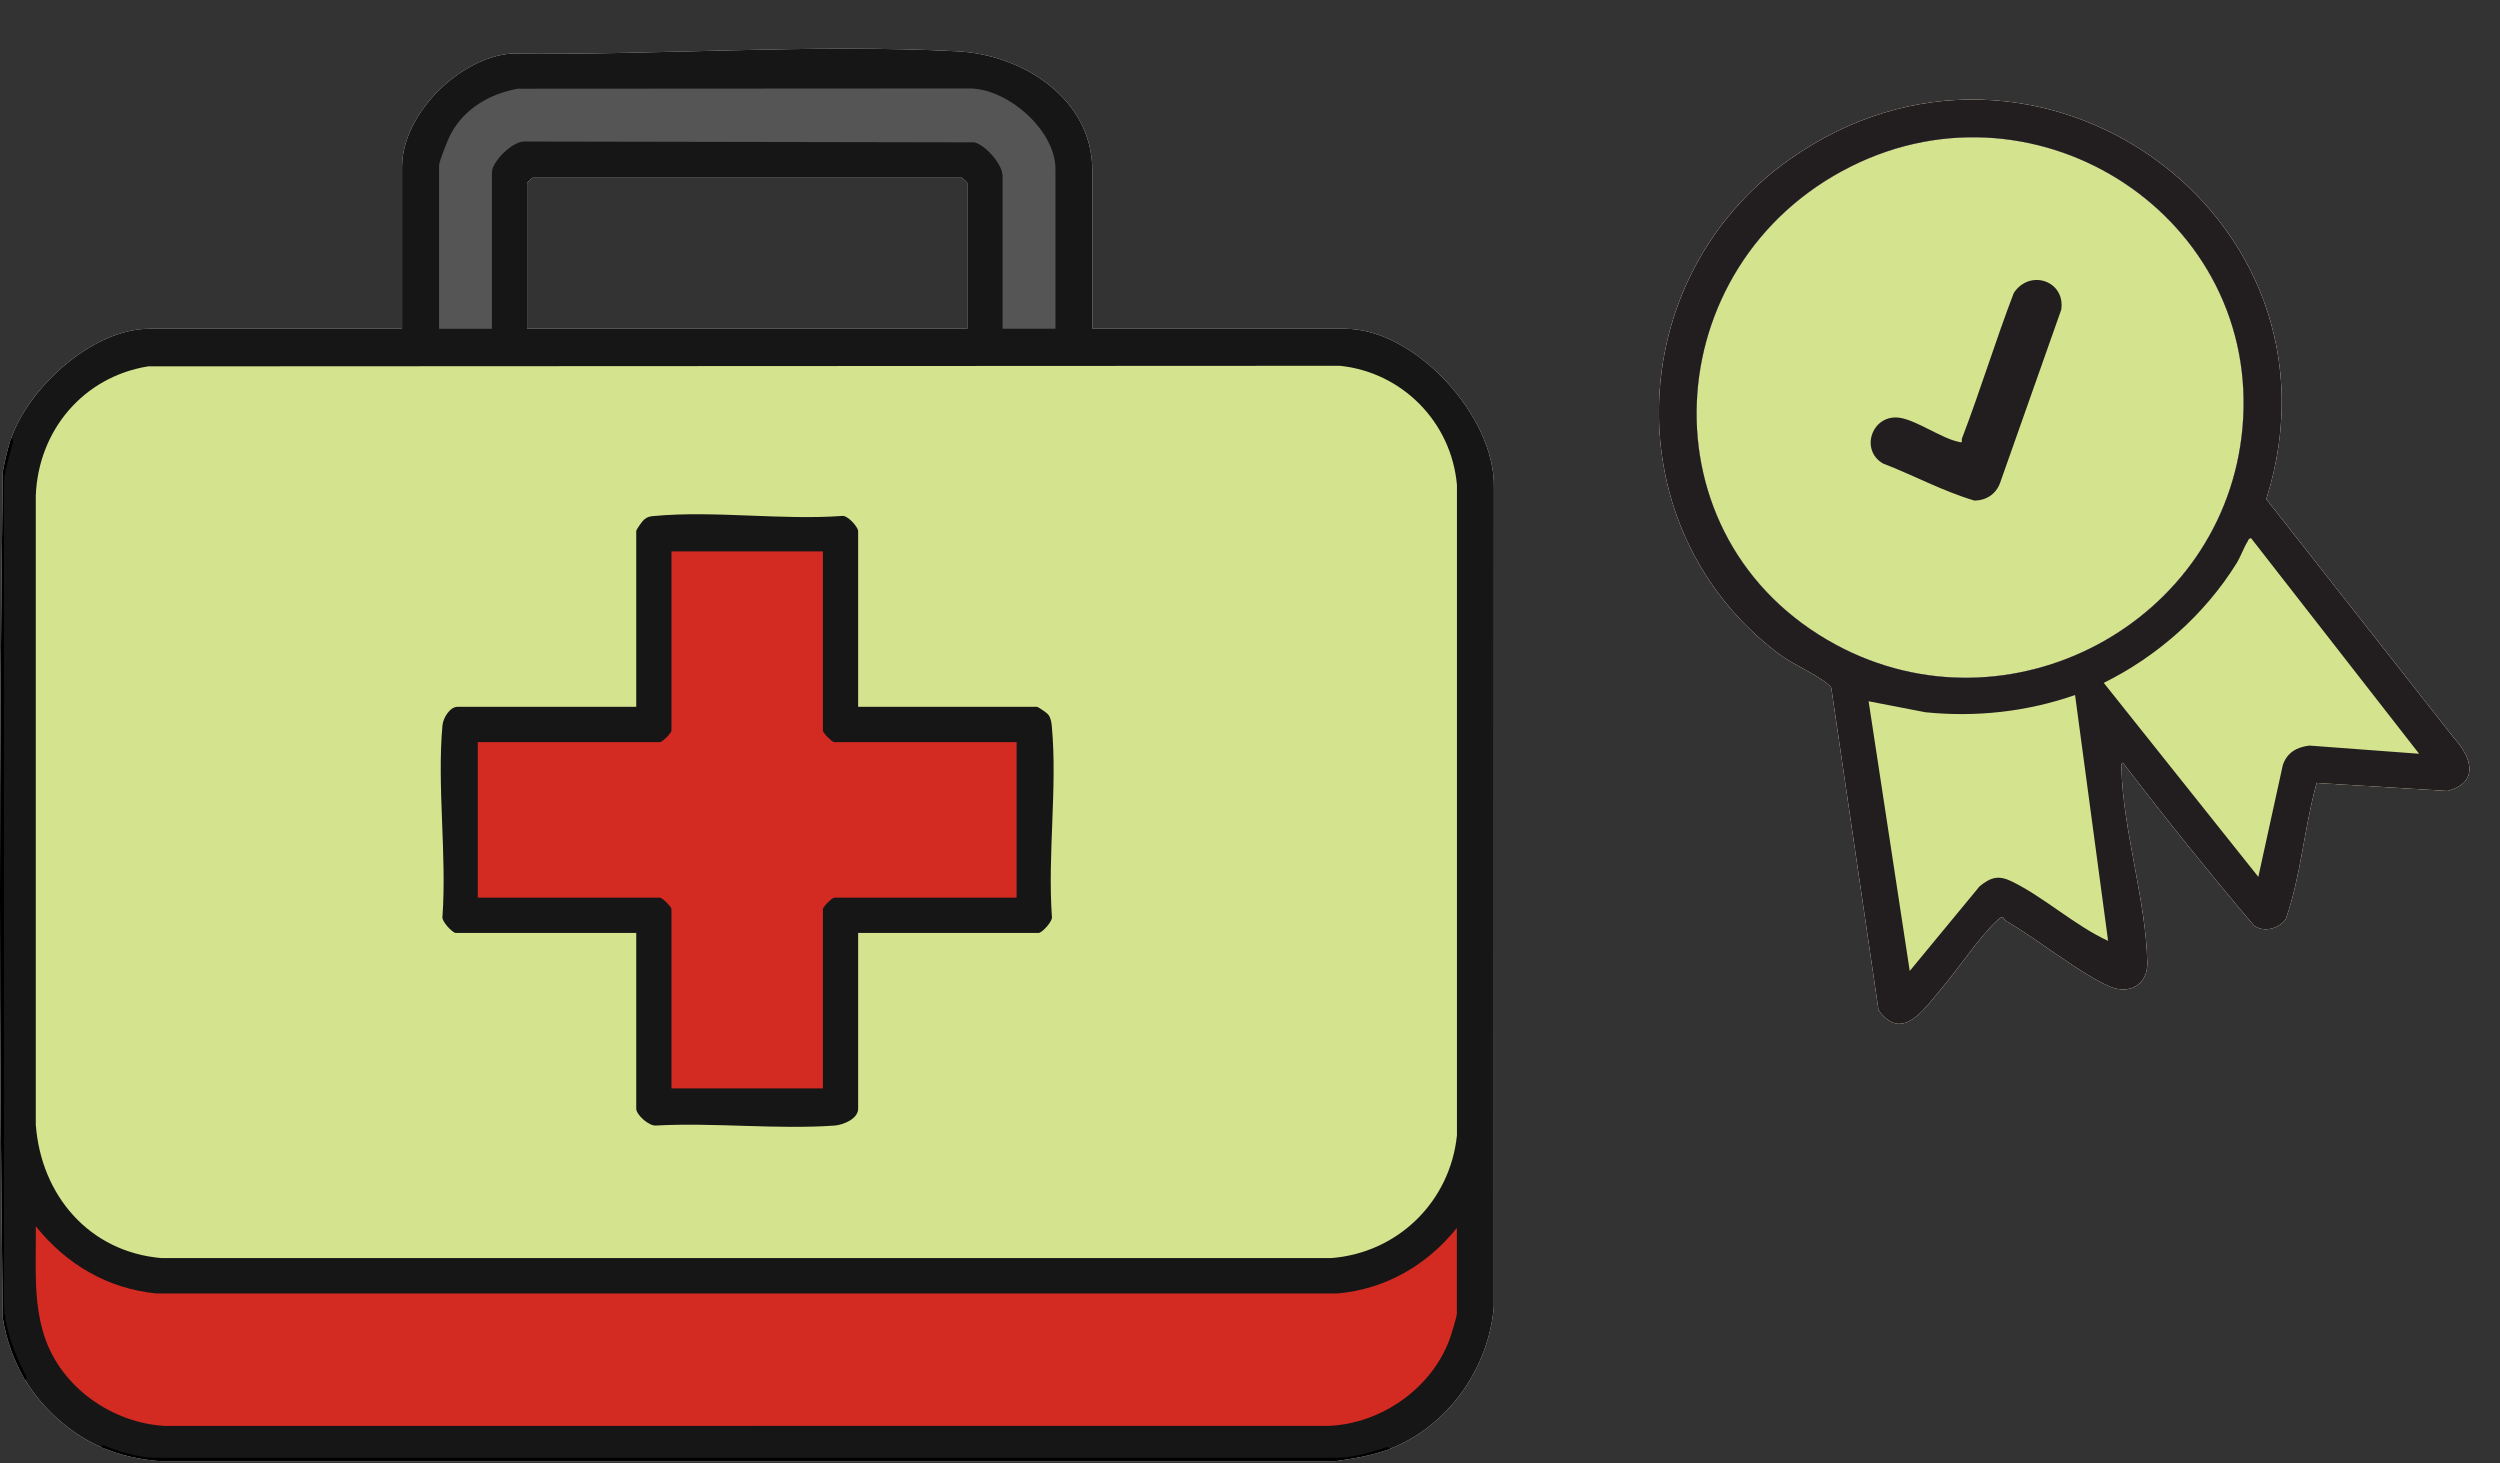
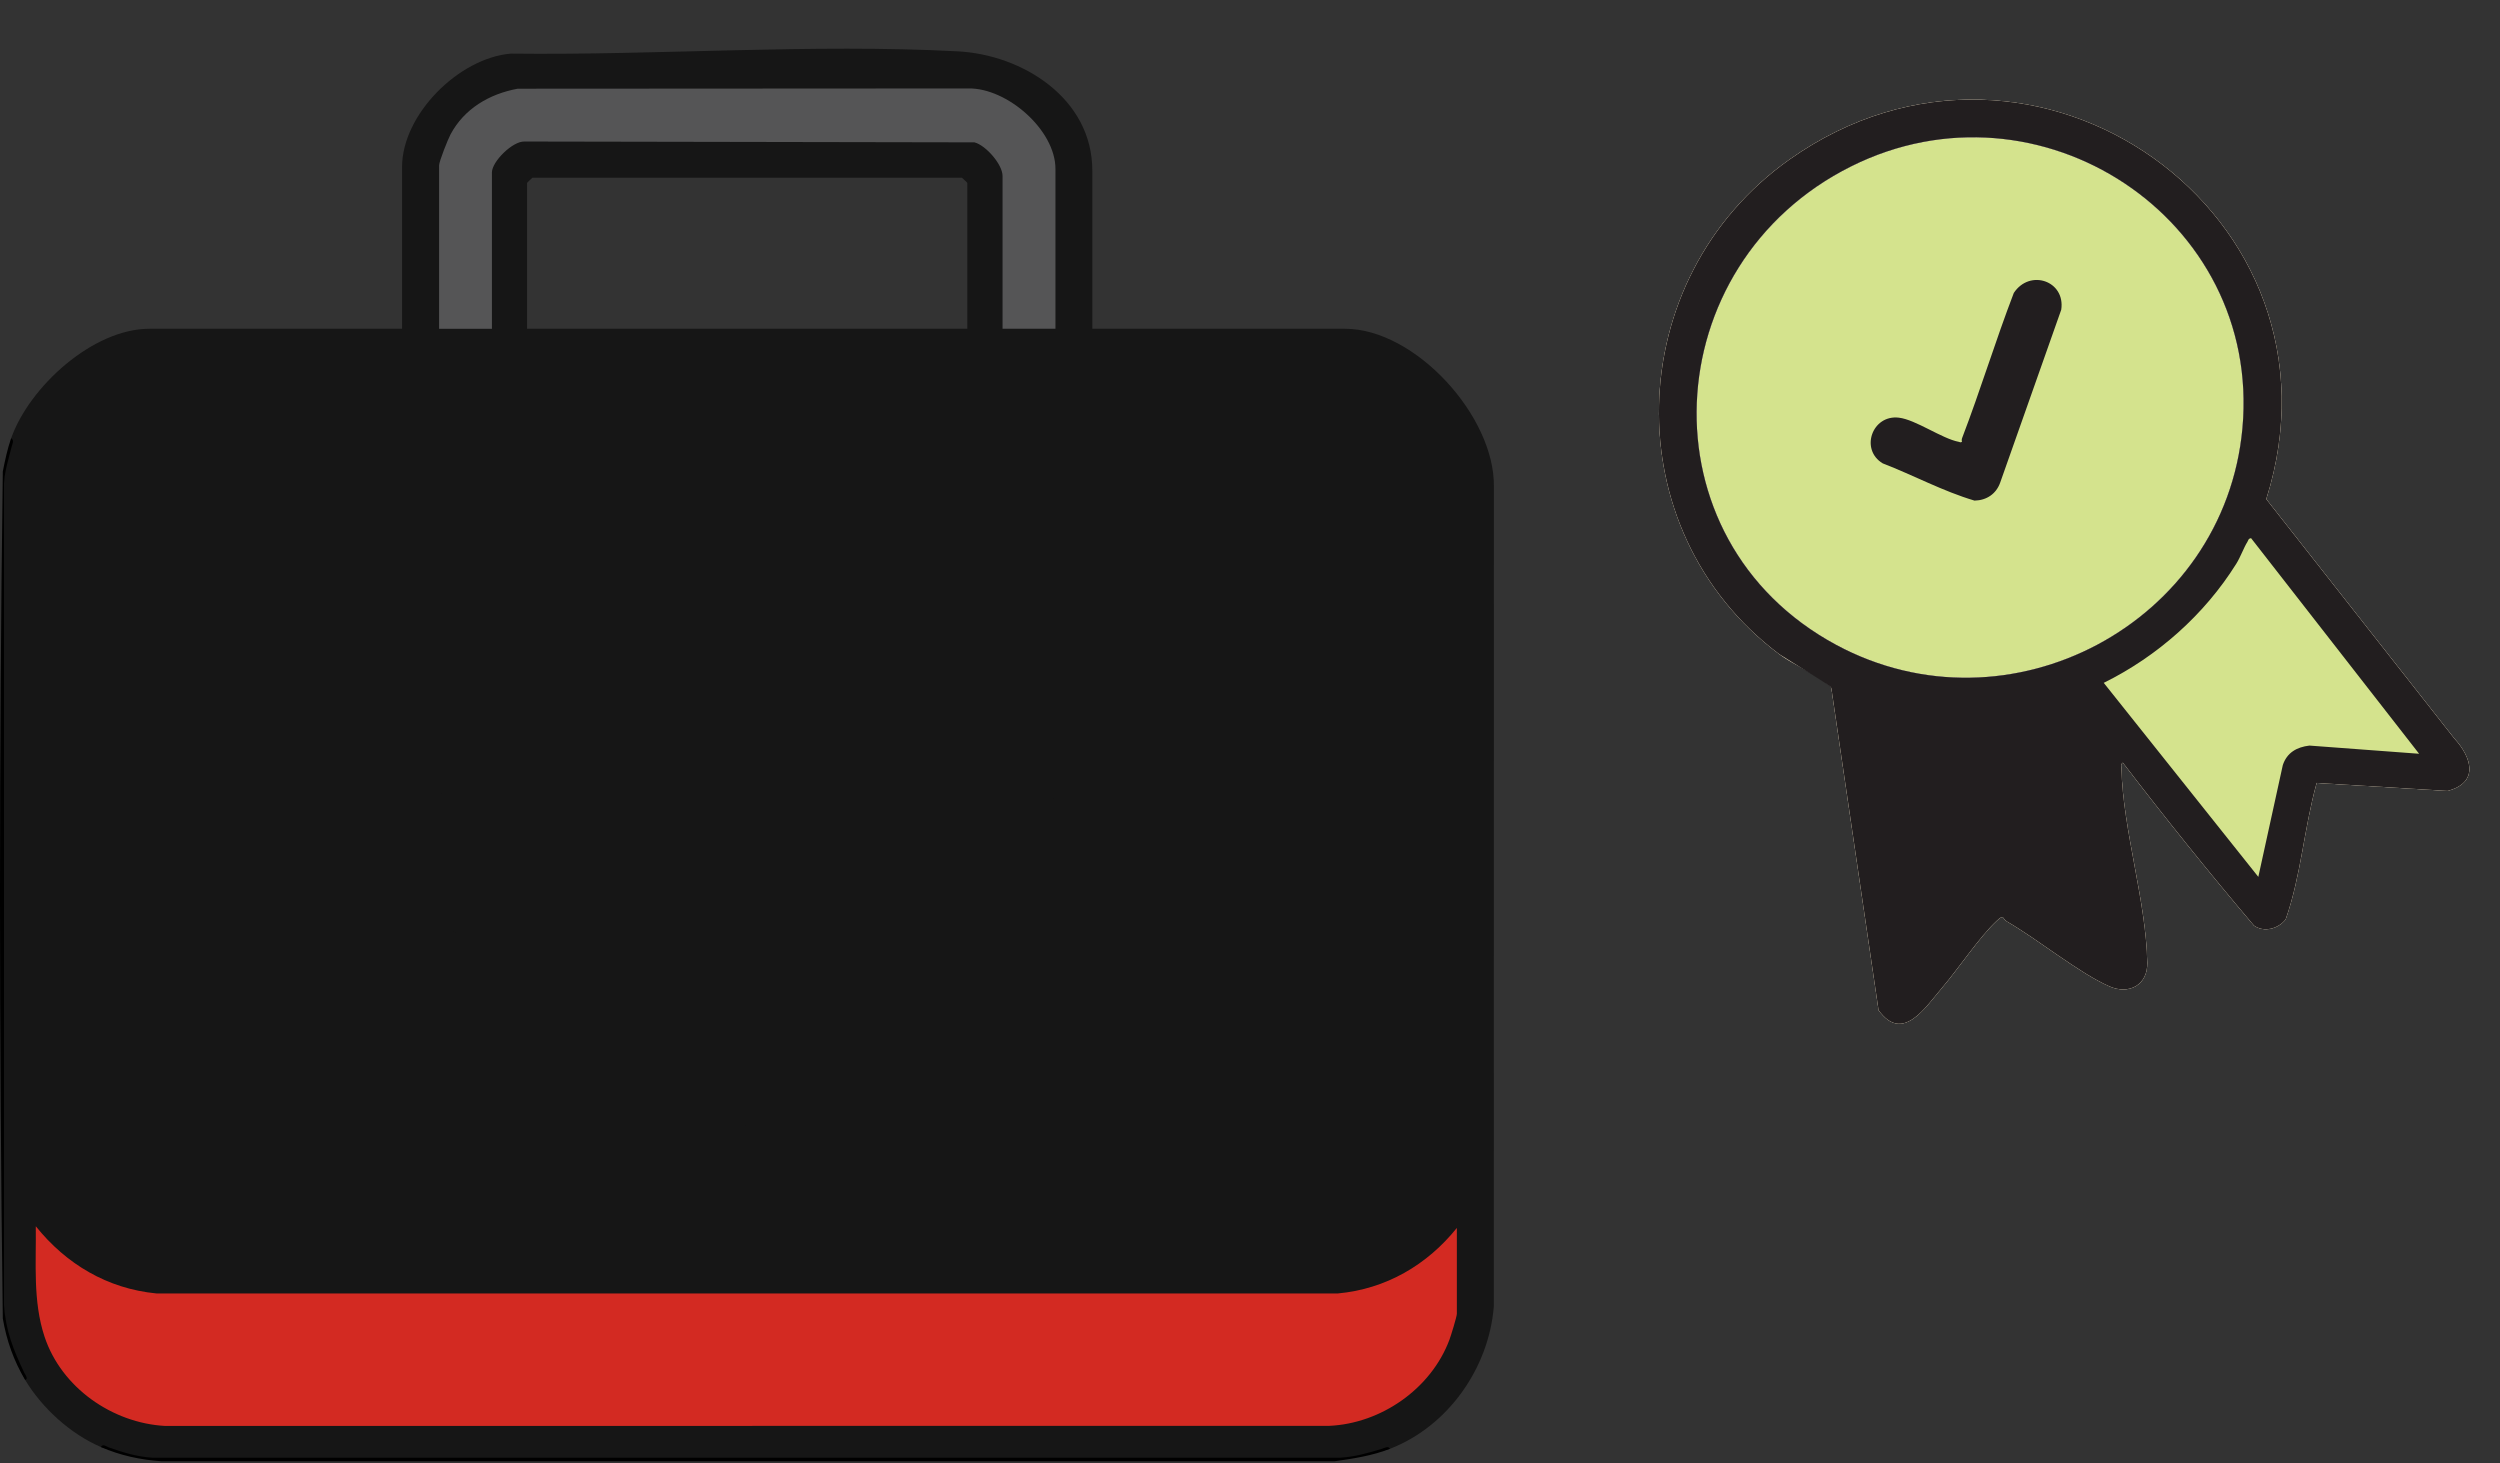
<svg xmlns="http://www.w3.org/2000/svg" width="246" height="144" viewBox="0 0 246 144" fill="none">
  <rect x="0" y="0" width="246" height="144" fill="#333333" stroke="none" />
  <g clip-path="url(#clip0_5284_70887)">
    <path d="M205.574 67.683C220.91 61.141 228.08 43.499 221.587 28.278C215.095 13.056 197.4 6.02 182.064 12.561C166.727 19.103 159.558 36.745 166.05 51.966C172.543 67.187 190.238 74.224 205.574 67.683Z" fill="#D4E38D" />
    <path d="M241.488 72.652L222.995 49.113C231.853 21.201 200.171 -1.326 176.097 15.692C159.507 27.418 158.773 52.121 175.074 64.364C176.442 65.387 178.797 66.389 179.843 67.305C179.994 67.44 180.172 67.527 180.213 67.755L184.853 99.396C187.223 102.692 189.458 99.109 191.11 97.178C192.713 95.305 194.786 92.177 196.473 90.612C197.253 89.884 196.968 90.378 197.514 90.693C200.567 92.452 204.612 95.767 207.579 97.061C209.5 97.9 211.321 96.915 211.289 94.764C211.199 88.781 208.895 81.69 208.747 75.635C208.741 75.424 208.631 75.188 208.892 75.043C213.058 80.486 217.361 85.846 221.789 91.07C222.782 91.785 224.185 91.386 224.906 90.465C226.427 86.151 226.717 81.456 227.956 77.04L240.839 77.825C243.961 76.991 243.221 74.542 241.488 72.652ZM180.676 63.451C161.424 53.08 162.875 25.986 182.161 16.367C200.663 7.137 222.528 21.462 220.658 42.11C218.914 61.339 197.69 72.616 180.676 63.451Z" fill="#FCF9F2" />
    <path d="M241.488 72.652L222.995 49.113C231.853 21.201 200.171 -1.326 176.097 15.692C159.507 27.418 158.773 52.121 175.074 64.364C176.442 65.387 178.797 66.389 179.843 67.305C179.994 67.44 180.172 67.527 180.213 67.755L184.853 99.396C187.223 102.692 189.458 99.109 191.11 97.178C192.713 95.305 194.786 92.177 196.473 90.612C197.253 89.884 196.968 90.378 197.514 90.693C200.567 92.452 204.612 95.767 207.579 97.061C209.5 97.9 211.321 96.915 211.289 94.764C211.199 88.781 208.895 81.69 208.747 75.635C208.741 75.424 208.631 75.188 208.892 75.043C213.058 80.486 217.361 85.846 221.789 91.07C222.782 91.785 224.185 91.386 224.906 90.465C226.427 86.151 226.717 81.456 227.956 77.04L240.839 77.825C243.961 76.991 243.221 74.542 241.488 72.652ZM180.676 63.451C161.424 53.08 162.875 25.986 182.161 16.367C200.663 7.137 222.528 21.462 220.658 42.11C218.914 61.339 197.69 72.616 180.676 63.451Z" fill="#221E1F" />
    <path d="M241.488 72.652L222.995 49.113C231.853 21.201 200.171 -1.326 176.097 15.692C159.507 27.418 158.773 52.121 175.074 64.364C176.442 65.387 178.797 66.389 179.843 67.305C179.994 67.44 180.172 67.527 180.213 67.755L184.853 99.396C187.223 102.692 189.458 99.109 191.11 97.178C192.713 95.305 194.786 92.177 196.473 90.612C197.253 89.884 196.968 90.378 197.514 90.693C200.567 92.452 204.612 95.767 207.579 97.061C209.5 97.9 211.321 96.915 211.289 94.764C211.199 88.781 208.895 81.69 208.747 75.635C208.741 75.424 208.631 75.188 208.892 75.043C213.058 80.486 217.361 85.846 221.789 91.07C222.782 91.785 224.185 91.386 224.906 90.465C226.427 86.151 226.717 81.456 227.956 77.04L240.839 77.825C243.961 76.991 243.221 74.542 241.488 72.652ZM180.676 63.451C161.424 53.08 162.875 25.986 182.161 16.367C200.663 7.137 222.528 21.462 220.658 42.11C218.914 61.339 197.69 72.616 180.676 63.451Z" fill="#FAEAC8" />
-     <path d="M241.488 72.652L222.995 49.113C231.853 21.201 200.171 -1.326 176.097 15.692C159.507 27.418 158.773 52.121 175.074 64.364C176.442 65.387 178.797 66.389 179.843 67.305C179.994 67.44 180.172 67.527 180.213 67.755L184.853 99.396C187.223 102.692 189.458 99.109 191.11 97.178C192.713 95.305 194.786 92.177 196.473 90.612C197.253 89.884 196.968 90.378 197.514 90.693C200.567 92.452 204.612 95.767 207.579 97.061C209.5 97.9 211.321 96.915 211.289 94.764C211.199 88.781 208.895 81.69 208.747 75.635C208.741 75.424 208.631 75.188 208.892 75.043C213.058 80.486 217.361 85.846 221.789 91.07C222.782 91.785 224.185 91.386 224.906 90.465C226.427 86.151 226.717 81.456 227.956 77.04L240.839 77.825C243.961 76.991 243.221 74.542 241.488 72.652ZM180.676 63.451C161.424 53.08 162.875 25.986 182.161 16.367C200.663 7.137 222.528 21.462 220.658 42.11C218.914 61.339 197.69 72.616 180.676 63.451Z" fill="#221E1F" />
+     <path d="M241.488 72.652L222.995 49.113C231.853 21.201 200.171 -1.326 176.097 15.692C159.507 27.418 158.773 52.121 175.074 64.364C179.994 67.44 180.172 67.527 180.213 67.755L184.853 99.396C187.223 102.692 189.458 99.109 191.11 97.178C192.713 95.305 194.786 92.177 196.473 90.612C197.253 89.884 196.968 90.378 197.514 90.693C200.567 92.452 204.612 95.767 207.579 97.061C209.5 97.9 211.321 96.915 211.289 94.764C211.199 88.781 208.895 81.69 208.747 75.635C208.741 75.424 208.631 75.188 208.892 75.043C213.058 80.486 217.361 85.846 221.789 91.07C222.782 91.785 224.185 91.386 224.906 90.465C226.427 86.151 226.717 81.456 227.956 77.04L240.839 77.825C243.961 76.991 243.221 74.542 241.488 72.652ZM180.676 63.451C161.424 53.08 162.875 25.986 182.161 16.367C200.663 7.137 222.528 21.462 220.658 42.11C218.914 61.339 197.69 72.616 180.676 63.451Z" fill="#221E1F" />
    <path d="M221.508 52.958L238.04 74.17L227.249 73.365C225.992 73.511 225.031 74.069 224.628 75.287L222.219 86.284L207.008 67.193C212.301 64.578 216.921 60.475 220.041 55.488C220.478 54.791 220.773 53.912 221.146 53.317C221.253 53.15 221.216 52.999 221.512 52.956L221.508 52.958Z" fill="#D4E38D" />
-     <path d="M204.186 68.391L207.437 92.583C204.166 91.08 201.149 88.288 197.965 86.737C196.695 86.118 195.946 86.284 194.806 87.198L187.918 95.543L183.872 69.005L189.463 70.086C194.405 70.589 199.468 70.046 204.185 68.387L204.186 68.391Z" fill="#D4E38D" />
    <path d="M202.826 30.476L196.825 47.469C196.437 48.59 195.489 49.235 194.294 49.26C191.191 48.343 188.285 46.76 185.262 45.597C183.001 44.247 184.217 40.787 186.845 41.098C188.517 41.296 191.075 43.16 192.745 43.477C192.864 43.5 192.919 43.576 193.06 43.465C193.015 43.333 193.032 43.204 193.082 43.078C194.887 38.366 196.352 33.535 198.158 28.826C199.739 26.432 203.253 27.642 202.826 30.476Z" fill="#221E1F" />
  </g>
  <g clip-path="url(#clip1_5284_70887)">
-     <path d="M132.349 32.35H107.485V16.791C107.485 9.674 100.607 5.383 94.238 5.051C79.879 4.293 64.672 5.451 50.263 5.276C45.167 5.702 39.562 11.253 39.562 16.442V32.35H14.698C9.131 32.35 2.877 38.071 1.095 43.129C0.721 44.189 0.497 45.291 0.276 46.394C-0.093 74.136 -0.093 101.997 0.276 129.743C0.649 131.919 1.354 133.907 2.478 135.788C4.154 138.576 6.942 141.101 9.929 142.391C11.855 143.225 13.803 143.642 15.899 143.791H131.318C133.159 143.531 135.035 143.242 136.77 142.565C142.477 140.347 146.491 134.66 146.992 128.568L147 47.901C147.102 40.975 139.269 32.35 132.349 32.35ZM95.184 18.009V32.35H51.863V18.009C51.863 17.962 52.283 17.587 52.389 17.489H94.658C94.764 17.587 95.184 17.962 95.184 18.009Z" fill="#FBF9F8" />
    <path d="M132.349 32.35H107.485V16.791C107.485 9.674 100.607 5.383 94.238 5.051C79.879 4.293 64.672 5.451 50.263 5.276C45.167 5.702 39.562 11.253 39.562 16.442V32.35H14.698C9.131 32.35 2.877 38.071 1.095 43.129C0.772 44.567 0.518 46.044 0.327 47.551C0.153 74.204 0.153 101.763 0.327 128.407C0.552 131.02 1.269 133.477 2.478 135.788C4.154 138.576 6.942 141.101 9.929 142.391C11.957 143.021 13.811 143.476 16 143.617H131.271C133.147 143.412 134.98 143.063 136.77 142.565C142.477 140.347 146.491 134.66 146.992 128.568L147 47.901C147.102 40.975 139.269 32.35 132.349 32.35ZM95.184 18.009V32.35H51.863V18.009C51.863 17.962 52.283 17.587 52.389 17.489H94.658C94.764 17.587 95.184 17.962 95.184 18.009Z" fill="#161616" />
    <path d="M136.77 142.565C135.035 143.242 133.159 143.531 131.318 143.791H15.899C13.803 143.642 11.855 143.225 9.929 142.391C10.098 142.025 10.468 142.335 10.688 142.416C12.144 142.931 13.463 143.34 15.033 143.442H131.84C133.325 143.348 134.585 142.987 135.985 142.561C136.214 142.493 136.617 142.233 136.77 142.565Z" fill="black" />
    <path d="M2.478 135.789C1.354 133.907 0.649 131.919 0.276 129.744C-0.093 101.997 -0.093 74.136 0.276 46.394C0.497 45.291 0.721 44.189 1.095 43.129C1.434 43.304 1.209 43.708 1.146 43.959C0.84 45.168 0.48 46.283 0.395 47.556V128.407C0.564 130.97 1.324 132.839 2.393 135.09C2.478 135.265 2.826 135.682 2.478 135.789Z" fill="black" />
-     <path d="M14.57 36.05L131.839 35.994C137.983 36.624 142.833 41.549 143.363 47.73V111.716C142.689 118.267 137.521 123.299 130.974 123.797H15.903C8.796 123.201 4.039 117.641 3.521 110.664V48.782C3.763 42.345 8.21 37.08 14.57 36.05Z" fill="#D4E38D" />
    <path d="M143.355 120.838V129.271C143.355 129.552 142.77 131.446 142.621 131.838C140.822 136.656 135.9 140.075 130.787 140.304L16.247 140.313C11.04 140.028 6.042 136.533 4.383 131.531C3.225 128.036 3.568 124.294 3.522 120.663C6.509 124.388 10.569 126.806 15.381 127.274H131.661C136.367 126.836 140.419 124.482 143.351 120.833L143.355 120.838Z" fill="#D32A22" />
    <path d="M103.849 32.35H98.651V17.315C98.651 16.17 96.992 14.288 95.884 14.007L51.608 13.926C50.433 13.884 48.405 15.902 48.405 16.97V32.354H43.207V16.272C43.207 15.88 44.081 13.697 44.331 13.228C45.676 10.691 48.167 9.24 50.938 8.729L95.286 8.703C99.071 8.631 103.857 12.777 103.857 16.621V32.354L103.849 32.35Z" fill="#555556" />
    <path d="M84.441 69.551H102.028C102.155 69.551 103.025 70.147 103.157 70.33C103.428 70.705 103.467 71.101 103.505 71.543C104.048 77.439 103.08 84.169 103.505 90.154C103.645 90.64 102.512 91.802 102.202 91.802H84.441V109.097C84.441 110.098 82.973 110.694 82.107 110.758C76.438 111.154 70.316 110.447 64.6 110.749C63.896 110.864 62.606 109.702 62.606 109.097V91.802H44.845C44.535 91.802 43.402 90.64 43.542 90.154C43.967 84.11 42.995 77.324 43.538 71.369C43.606 70.645 44.268 69.551 45.019 69.551H62.606V52.255C62.606 52.115 63.2 51.268 63.383 51.123C63.764 50.821 63.951 50.812 64.418 50.77C70.244 50.233 76.884 51.191 82.799 50.774C83.384 50.616 84.441 51.885 84.441 52.255V69.551Z" fill="#161616" />
-     <path d="M80.974 54.256V71.901C80.974 72.122 81.878 73.029 82.098 73.029H100.034V88.328H82.098C81.878 88.328 80.974 89.235 80.974 89.456V107.101H66.072V89.456C66.072 89.235 65.169 88.328 64.948 88.328H47.013V73.029H64.948C65.169 73.029 66.072 72.122 66.072 71.901V54.256H80.974Z" fill="#D32A22" />
  </g>
  <defs>
    <clipPath id="clip0_5284_70887">
      <rect width="63" height="89" fill="white" transform="translate(153 24.717) rotate(-23.1)" />
    </clipPath>
    <clipPath id="clip1_5284_70887">
      <rect width="147" height="139" fill="white" transform="translate(0 4.791)" />
    </clipPath>
  </defs>
</svg>